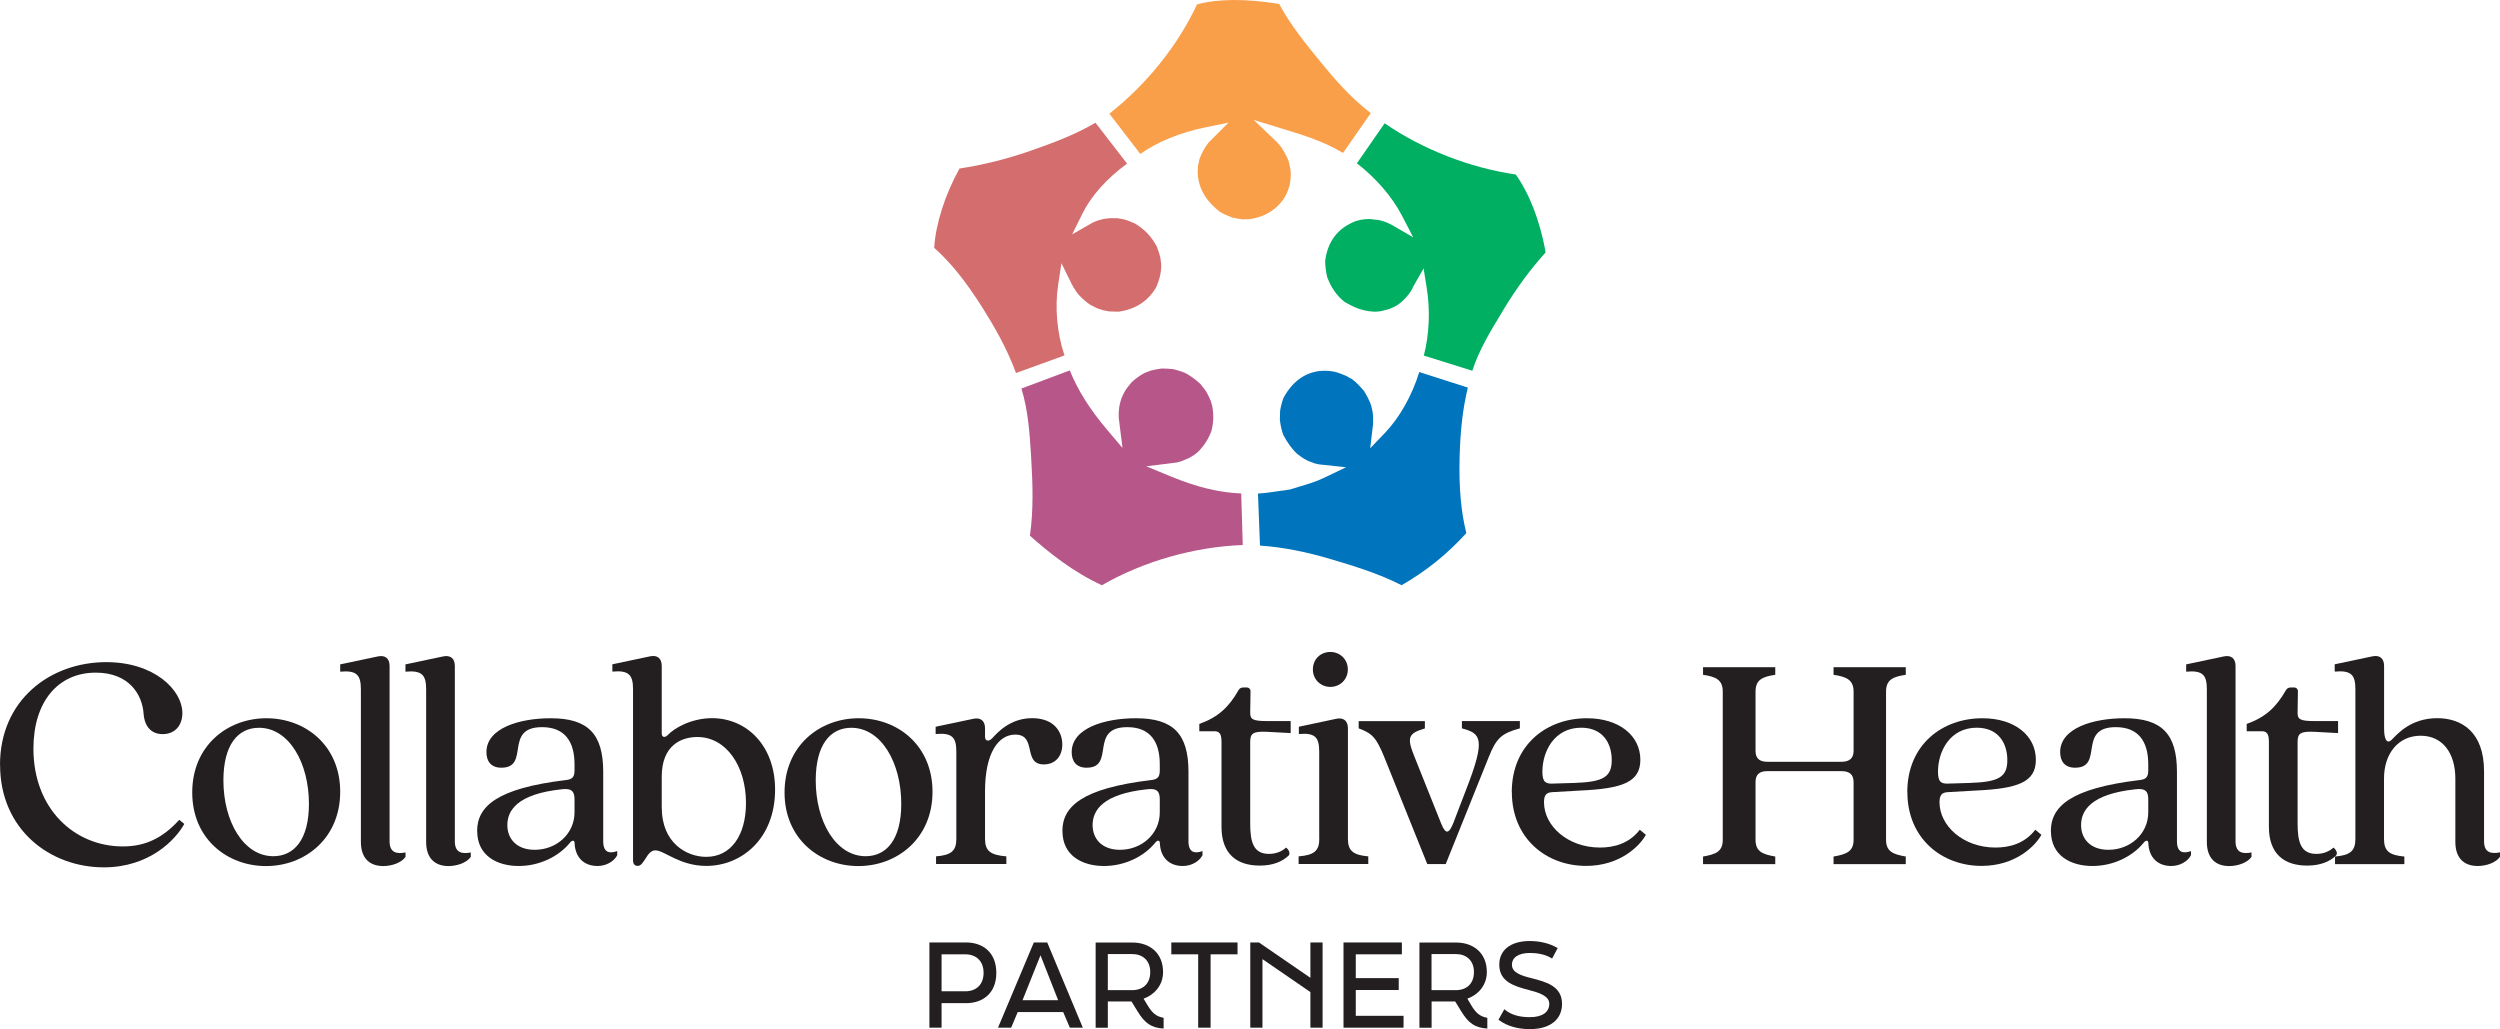
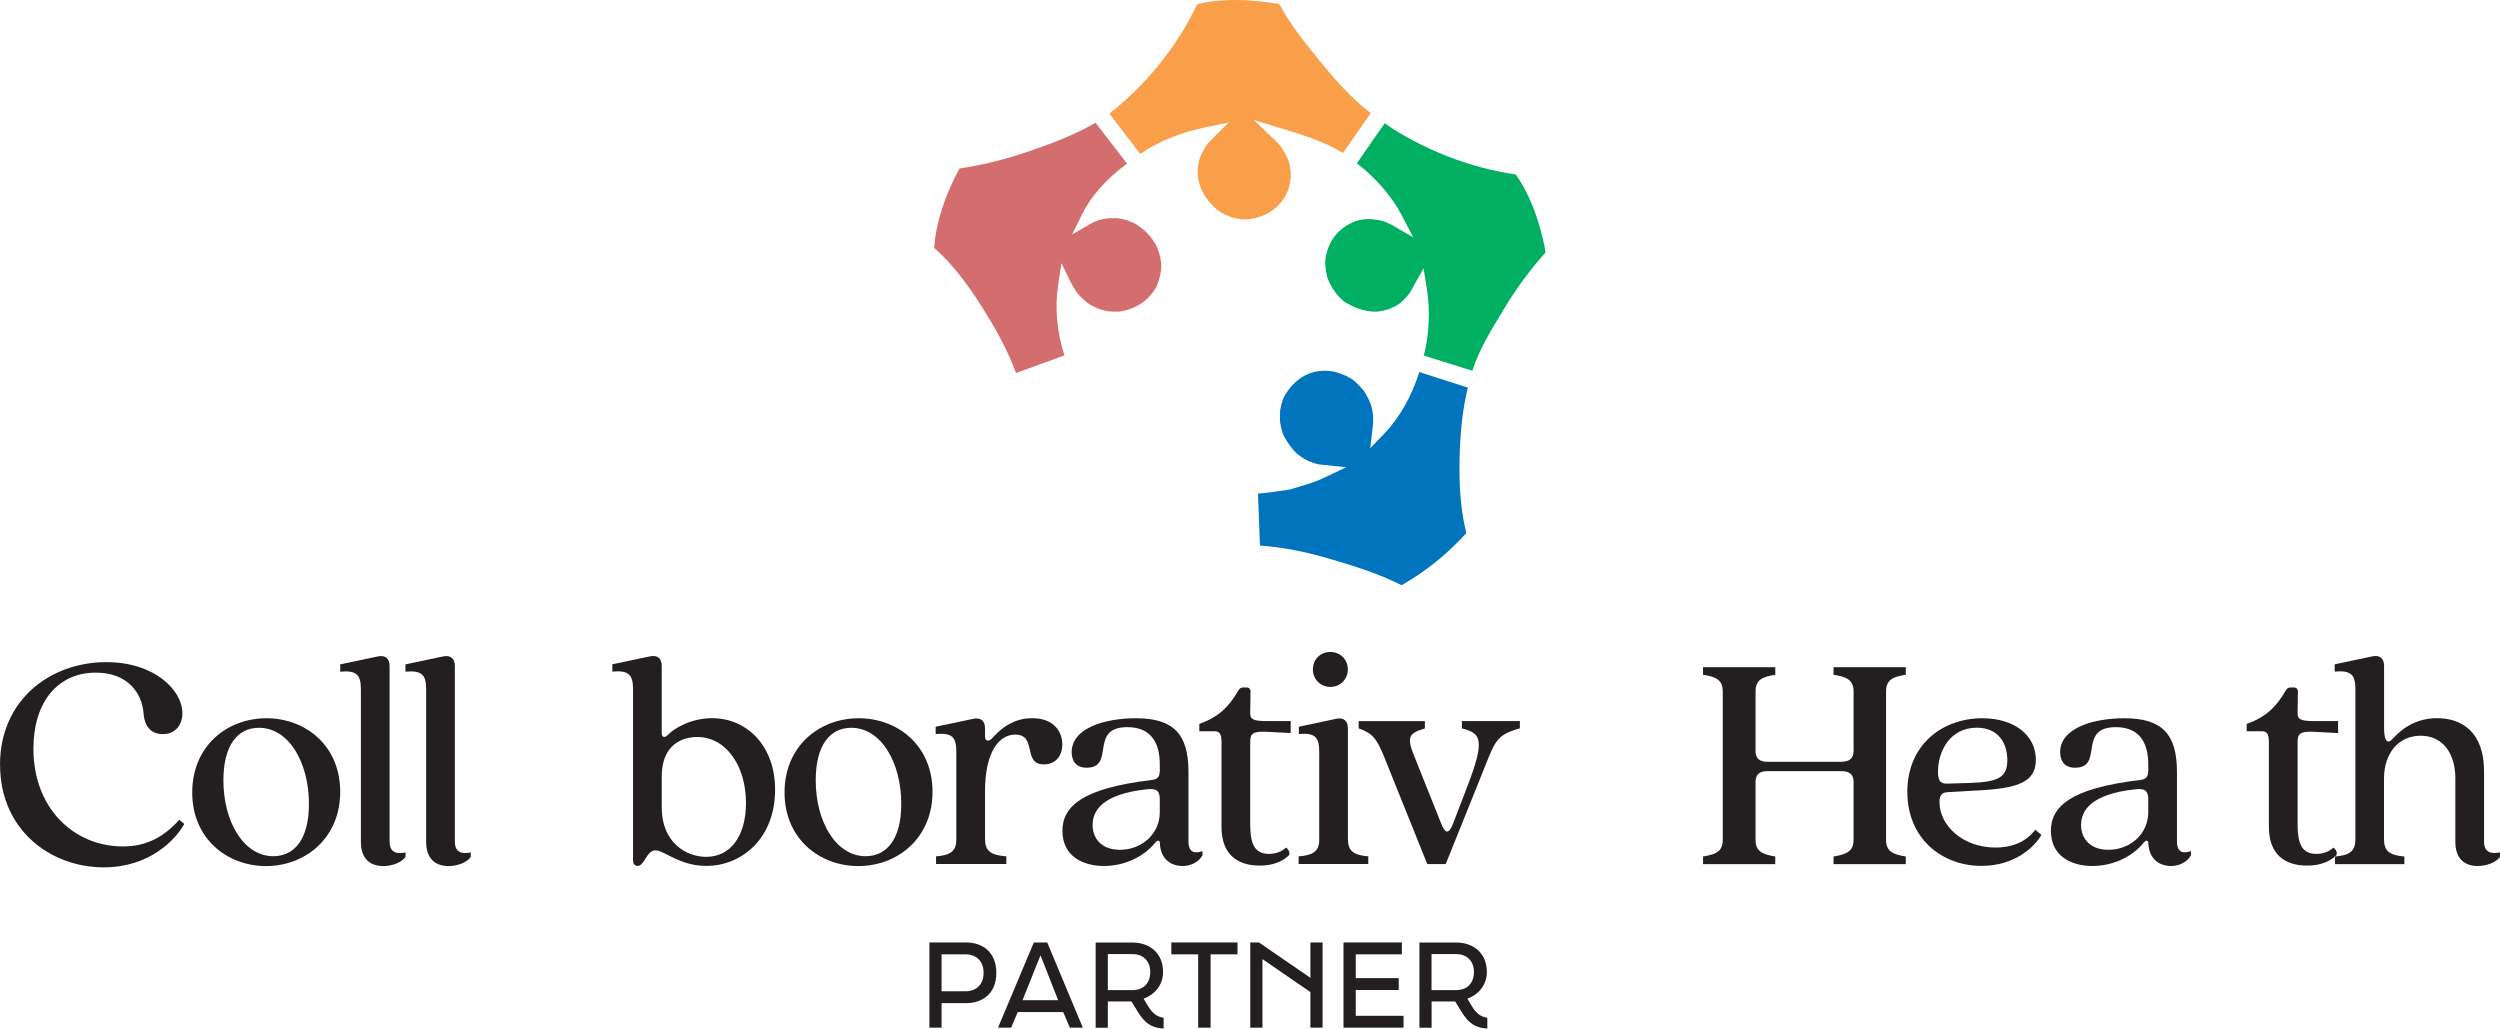
<svg xmlns="http://www.w3.org/2000/svg" id="Layer_2" data-name="Layer 2" viewBox="0 0 311.87 128.38">
  <defs>
    <style>
      .cls-1 {
        fill: #f99e49;
      }

      .cls-2 {
        fill: #00af62;
      }

      .cls-3 {
        fill: #0074bc;
      }

      .cls-4 {
        fill: #b65689;
      }

      .cls-5 {
        fill: #d46d6e;
      }

      .cls-6 {
        fill: #231f20;
      }
    </style>
  </defs>
  <g id="Layer_1-2" data-name="Layer 1">
    <g>
      <path class="cls-6" d="m0,95.42c0-8.11,6.27-12.82,13.26-12.82,6,0,9.49,3.48,9.49,6.37,0,1.46-.87,2.61-2.46,2.61-1.39,0-2.26-.91-2.38-2.57-.16-2.33-1.78-5.1-5.96-5.1-4.69,0-7.78,3.6-7.78,9.49,0,7.47,5.08,12.19,11.16,12.19,2.78,0,4.96-1.03,7.03-3.32l.63.51c-1.03,1.9-4.29,5.42-10.04,5.42-6.71,0-12.94-4.71-12.94-12.78Z" />
      <path class="cls-6" d="m23.98,98.86c0-5.82,4.37-9.26,9.25-9.26s9.21,3.4,9.21,9.18-4.37,9.26-9.25,9.26c-4.85,0-9.21-3.4-9.21-9.18Zm10.12,7.95c2.58,0,4.44-2.06,4.44-6.53,0-5.14-2.5-9.49-6.23-9.49-2.62,0-4.44,2.1-4.44,6.57,0,5.1,2.5,9.45,6.23,9.45Z" />
      <path class="cls-6" d="m45.02,105.03v-19.02c0-1.78-.48-2.41-2.58-2.22v-.91l4.69-.99c.91-.2,1.47.24,1.47,1.18v21.88c0,1.39.83,1.62,1.99,1.39v.55c-.48.71-1.67,1.15-2.78,1.15-1.59,0-2.79-.87-2.79-3.01Z" />
      <path class="cls-6" d="m53.16,105.03v-19.02c0-1.78-.48-2.41-2.58-2.22v-.91l4.69-.99c.91-.2,1.47.24,1.47,1.18v21.88c0,1.39.83,1.62,1.99,1.39v.55c-.48.71-1.67,1.15-2.78,1.15-1.59,0-2.79-.87-2.79-3.01Z" />
-       <path class="cls-6" d="m59.52,103.68c0-3.08,2.46-5.34,11.08-6.37.72-.08,1.07-.32,1.07-1.18v-.79c0-2.85-1.23-4.63-4.05-4.63-4.84,0-1.43,5.06-5.08,5.06-1.27,0-1.86-.79-1.86-1.94,0-3.01,4.13-4.23,8.02-4.23,4.69,0,6.55,1.98,6.55,6.69v8.66c0,1.39.76,1.58,1.75,1.22v.51c-.4.79-1.39,1.35-2.46,1.35-1.63,0-2.78-.99-2.86-2.85,0-.4-.32-.4-.59-.04-1.39,1.7-3.77,2.89-6.39,2.89-2.67,0-5.17-1.27-5.17-4.35Zm7.19,2.33c2.7,0,4.96-1.98,4.96-4.67v-1.62c0-.91-.28-1.43-1.59-1.26-5.56.59-6.79,2.65-6.79,4.47,0,1.62,1.07,3.08,3.41,3.08Z" />
      <path class="cls-6" d="m78.97,107.44v-21.44c0-1.78-.48-2.41-2.58-2.22v-.91l4.69-.99c.91-.2,1.47.24,1.47,1.18v8.43c0,.43.32.63.76.2.76-.83,2.9-2.1,5.52-2.1,4.33,0,7.86,3.44,7.86,8.9,0,6.17-4.21,9.53-8.58,9.53-3.34,0-5.24-1.94-6.35-1.94s-1.35,1.94-2.22,1.94c-.33,0-.56-.24-.56-.59Zm9.13-.55c3.1,0,4.96-2.69,4.96-6.72,0-4.59-2.46-8.23-6.07-8.23-1.95,0-4.44.99-4.44,4.94v3.84c0,4.47,3.13,6.17,5.55,6.17Z" />
      <path class="cls-6" d="m97.87,98.86c0-5.82,4.37-9.26,9.25-9.26s9.21,3.4,9.21,9.18-4.37,9.26-9.25,9.26c-4.84,0-9.21-3.4-9.21-9.18Zm10.12,7.95c2.58,0,4.44-2.06,4.44-6.53,0-5.14-2.5-9.49-6.23-9.49-2.62,0-4.44,2.1-4.44,6.57,0,5.1,2.5,9.45,6.23,9.45Z" />
      <path class="cls-6" d="m119.3,104.67v-10.88c0-1.78-.48-2.41-2.58-2.22v-.91l4.69-.99c.91-.2,1.47.24,1.47,1.18v1.07c0,.47.4.67.87.2.63-.67,2.22-2.53,5-2.53s3.77,1.74,3.77,3.28c0,1.46-.87,2.49-2.3,2.49-2.7,0-.8-3.72-3.57-3.72-2.07,0-3.77,2.22-3.77,7.08v5.93c0,1.5.68,2.02,2.66,2.18v.95h-8.77v-.95c1.86-.15,2.53-.66,2.53-2.17Z" />
      <path class="cls-6" d="m132.53,103.68c0-3.08,2.46-5.34,11.08-6.37.72-.08,1.07-.32,1.07-1.18v-.79c0-2.85-1.23-4.63-4.05-4.63-4.84,0-1.43,5.06-5.08,5.06-1.27,0-1.86-.79-1.86-1.94,0-3.01,4.13-4.23,8.02-4.23,4.69,0,6.55,1.98,6.55,6.69v8.66c0,1.39.76,1.58,1.75,1.22v.51c-.4.79-1.39,1.35-2.46,1.35-1.63,0-2.78-.99-2.86-2.85,0-.4-.32-.4-.59-.04-1.39,1.7-3.77,2.89-6.39,2.89-2.67,0-5.17-1.27-5.17-4.35Zm7.19,2.33c2.7,0,4.96-1.98,4.96-4.67v-1.62c0-.91-.28-1.43-1.59-1.26-5.56.59-6.79,2.65-6.79,4.47,0,1.62,1.07,3.08,3.41,3.08Z" />
      <path class="cls-6" d="m152.38,103.17v-10.64c0-1.07-.32-1.31-.91-1.31h-1.86v-.91c2.34-.83,3.69-2.1,4.88-4.19.16-.28.36-.36.63-.36h.4c.28,0,.48.2.48.47l-.04,2.69c0,.79.28,1.03,2.07,1.03h2.98v1.5l-2.98-.16c-1.79-.08-2.07.24-2.07,1.31v10.12c0,2.33.4,3.8,2.34,3.8.91,0,1.63-.32,2.14-.79.51.43.48.87.28,1.03-.76.71-1.9,1.22-3.57,1.22-2.86,0-4.77-1.46-4.77-4.82Z" />
      <path class="cls-6" d="m164.57,104.67v-10.88c0-1.78-.48-2.41-2.54-2.22v-.91l4.65-.99c.91-.2,1.47.24,1.47,1.18v13.8c0,1.5.68,2.02,2.54,2.18v.95h-8.69v-.95c1.9-.15,2.58-.67,2.58-2.17Zm1.39-23.34c1.19,0,2.18.91,2.18,2.18s-.99,2.18-2.18,2.18-2.18-.91-2.18-2.18.95-2.18,2.18-2.18Z" />
      <path class="cls-6" d="m169.49,90.87v-.91h8.26v.91c-2.14.63-2.26,1.15-1.27,3.6l3.3,8.26c.55,1.35.95,1.35,1.51-.04l1.59-4.15c2.54-6.49,1.82-7.04-.51-7.68v-.91h7.23v.91c-2.3.63-2.94,1.22-3.89,3.6l-5.36,13.33h-2.3l-5.36-13.33c-.99-2.41-1.47-2.96-3.17-3.59Z" />
-       <path class="cls-6" d="m188.59,98.82c0-5.93,4.37-9.22,9.37-9.22,4.05,0,6.67,2.18,6.67,5.18,0,2.77-2.18,3.6-7.5,3.84l-3.49.2c-.76.04-1.03.39-1.03,1.26,0,2.93,2.94,5.65,6.99,5.65,1.71,0,3.61-.47,4.96-2.22l.76.63c-.76,1.39-3.22,3.88-7.46,3.88-4.97,0-9.26-3.43-9.26-9.21Zm5.12-1.07l2.7-.08c3.61-.12,4.65-.75,4.65-2.85s-1.11-4.04-3.81-4.04c-3.34,0-4.84,2.93-4.84,5.5,0,1.31.43,1.51,1.31,1.47Z" />
      <path class="cls-6" d="m214.91,104.75v-18.47c0-1.46-.83-1.86-2.46-2.1v-.95h9.01v.95c-1.63.24-2.46.63-2.46,2.1v7.4c0,.95.51,1.35,1.47,1.35h9.25c.95,0,1.51-.4,1.51-1.35v-7.4c0-1.46-.87-1.86-2.5-2.1v-.95h9.01v.95c-1.63.24-2.46.63-2.46,2.1v18.47c0,1.46.84,1.82,2.46,2.1v.95h-9.01v-.95c1.63-.28,2.5-.63,2.5-2.1v-7.2c0-.95-.55-1.35-1.47-1.35h-9.33c-.91,0-1.43.4-1.43,1.35v7.2c0,1.46.83,1.82,2.46,2.1v.95h-9.01v-.95c1.63-.28,2.46-.63,2.46-2.1Z" />
      <path class="cls-6" d="m237.93,98.82c0-5.93,4.37-9.22,9.37-9.22,4.05,0,6.67,2.18,6.67,5.18,0,2.77-2.18,3.6-7.5,3.84l-3.49.2c-.76.04-1.03.39-1.03,1.26,0,2.93,2.94,5.65,6.99,5.65,1.71,0,3.61-.47,4.96-2.22l.76.63c-.76,1.39-3.22,3.88-7.46,3.88-4.97,0-9.26-3.43-9.26-9.21Zm5.13-1.07l2.7-.08c3.61-.12,4.65-.75,4.65-2.85s-1.11-4.04-3.81-4.04c-3.34,0-4.84,2.93-4.84,5.5,0,1.31.43,1.51,1.31,1.47Z" />
      <path class="cls-6" d="m255.84,103.68c0-3.08,2.46-5.34,11.08-6.37.72-.08,1.07-.32,1.07-1.18v-.79c0-2.85-1.23-4.63-4.05-4.63-4.84,0-1.43,5.06-5.08,5.06-1.27,0-1.86-.79-1.86-1.94,0-3.01,4.13-4.23,8.02-4.23,4.69,0,6.55,1.98,6.55,6.69v8.66c0,1.39.76,1.58,1.75,1.22v.51c-.4.79-1.39,1.35-2.46,1.35-1.63,0-2.78-.99-2.86-2.85,0-.4-.32-.4-.59-.04-1.39,1.7-3.77,2.89-6.39,2.89-2.67,0-5.17-1.27-5.17-4.35Zm7.19,2.33c2.7,0,4.96-1.98,4.96-4.67v-1.62c0-.91-.28-1.43-1.59-1.26-5.56.59-6.79,2.65-6.79,4.47,0,1.62,1.07,3.08,3.41,3.08Z" />
-       <path class="cls-6" d="m275.3,105.03v-19.02c0-1.78-.48-2.41-2.58-2.22v-.91l4.69-.99c.91-.2,1.47.24,1.47,1.18v21.88c0,1.39.83,1.62,1.99,1.39v.55c-.48.71-1.67,1.15-2.78,1.15-1.6,0-2.79-.87-2.79-3.01Z" />
      <path class="cls-6" d="m283.04,103.17v-10.64c0-1.07-.32-1.31-.91-1.31h-1.86v-.91c2.34-.83,3.69-2.1,4.88-4.19.16-.28.36-.36.63-.36h.4c.28,0,.48.2.48.47l-.04,2.69c0,.79.28,1.03,2.07,1.03h2.98v1.5l-2.98-.16c-1.79-.08-2.07.24-2.07,1.31v10.12c0,2.33.4,3.8,2.34,3.8.91,0,1.63-.32,2.14-.79.51.43.48.87.28,1.03-.76.71-1.9,1.22-3.57,1.22-2.86,0-4.77-1.46-4.77-4.82Z" />
      <path class="cls-6" d="m306.3,105.03v-7.91c0-3.12-1.55-5.34-4.33-5.34s-4.57,2.22-4.57,5.34v7.55c0,1.5.68,2.02,2.54,2.18v.95h-8.65v-.95c1.86-.16,2.54-.67,2.54-2.18v-18.67c0-1.78-.48-2.41-2.58-2.22v-.91l4.69-.99c.91-.2,1.47.24,1.47,1.18v7.79c0,1.5.4,1.98.95,1.43.68-.67,2.34-2.69,5.68-2.69,3.02,0,5.84,1.7,5.84,6.61v8.74c0,1.39.83,1.62,1.99,1.39v.55c-.48.71-1.67,1.15-2.78,1.15-1.6,0-2.79-.87-2.79-3.01Z" />
    </g>
    <g>
-       <path class="cls-4" d="m137.46,73.01c-3.65-1.69-6.58-4.06-8.98-6.18.46-3.19.35-6.43.17-9.47l-.02-.38c-.17-2.71-.35-5.75-1.21-8.51l6.03-2.26c1.02,2.5,2.5,4.85,4.64,7.38l1.94,2.29-.47-3.76v-.74c.03-.22.05-.47.08-.72.04-.16.08-.36.13-.55l.09-.29.08-.22c.05-.09.09-.21.14-.32.06-.1.13-.23.19-.37l.16-.28c.2-.28.44-.58.72-.93.52-.48,1.02-.84,1.61-1.16.26-.1.52-.21.79-.31.48-.12.92-.2,1.38-.26.44,0,.9.03,1.43.08.4.09.84.23,1.39.43.64.31,1.25.75,1.98,1.4.23.27.47.59.72.93l.05.09c.22.41.42.79.56,1.16.04.19.1.39.17.61.19,1.08.16,2.04-.1,3.08-.4,1.05-.92,1.86-1.68,2.62-.15.11-.32.25-.48.38l-.64.39-.27.11c-.22.1-.44.19-.67.28l-.32.1-.25.06-3.83.48,3.15,1.3c3.2,1.31,5.97,1.98,8.7,2.09l.19,6.43c-6.04.22-12.43,2.04-17.59,5.03Z" />
      <path class="cls-5" d="m126.75,46.54c-1.15-3.13-2.8-5.95-4.13-8.06-2.09-3.33-4.02-5.74-6.08-7.56.18-2.99,1.36-6.68,3.16-9.9,2.93-.44,5.9-1.18,8.83-2.2,2.83-.99,5.58-2.01,8.13-3.51l3.94,5.1c-2.52,1.84-4.49,4.05-5.55,6.2l-1.3,2.63,2.54-1.46.25-.11.49-.19.67-.17.72-.09h1.05s.09.03.15.05l.26.03.57.13c.33.12.7.26,1.12.45,1.22.73,2.05,1.6,2.75,2.89.18.45.32.93.43,1.34.03.2.11.87.11.87.02.91-.17,1.78-.6,2.8-.99,1.75-2.57,2.8-4.71,3.1-.38,0-.78-.01-1.18-.03-.22-.03-.47-.09-.74-.15l-.13-.03c-.19-.07-.4-.14-.62-.21-.35-.17-.68-.33-.96-.49-.6-.44-1.1-.89-1.55-1.42l-.16-.26c-.22-.33-.41-.62-.55-.92l-1.25-2.54-.42,2.79c-.41,2.76-.13,5.93.8,8.72l-6.01,2.18Z" />
      <path class="cls-2" d="m177.62,44.36c.68-2.65.81-5.62.37-8.38l-.4-2.5-1.33,2.34-.1.24c-.06.1-.14.22-.22.35l-.11.17c-.73.95-1.44,1.54-2.15,1.8l-.21.1-.33.12c-.32.09-.6.16-.89.22-.24.04-.45.05-.68.06h-.18c-1.48-.08-2.56-.56-3.73-1.27-.95-.79-1.65-1.8-2.1-3.06-.16-.68-.24-1.33-.25-2.01.31-2.43,1.59-4.1,3.8-4.95.25-.07.48-.14.7-.18l.59-.07h.27s.2-.02.2-.02l1.18.14c.16.05.36.1.56.15l.44.17c.21.09.42.19.6.29l2.65,1.54-1.42-2.73c-1.21-2.32-3.2-4.64-5.61-6.51l3.46-4.99c4.69,3.24,10.63,5.56,16.36,6.39,2.51,3.53,3.47,8.21,3.72,9.72-1.89,2.09-3.63,4.45-5.31,7.23l-.23.39c-1.31,2.16-2.79,4.59-3.6,7.14l-6.05-1.89Z" />
      <path class="cls-3" d="m174.86,73.01c-2.94-1.5-6.21-2.48-8.85-3.26-3.19-.95-6.08-1.5-8.83-1.69l-.25-6.49c.88-.05,1.73-.18,2.55-.3.45-.07.9-.14,1.34-.19l.15-.03c.41-.13.8-.25,1.2-.37.95-.28,1.93-.57,2.91-1.03l2.84-1.36-3.39-.36c-.16-.04-.35-.08-.55-.13-.21-.08-.46-.18-.71-.27l-.1-.04c-.15-.08-.33-.18-.51-.27-.27-.18-.56-.38-.83-.59-.74-.69-1.22-1.42-1.72-2.33-.21-.53-.36-1.15-.45-1.92,0-.4.01-.79.03-1.14.1-.6.24-1.12.43-1.62,1.1-2.02,2.66-3.15,4.61-3.35h.09c.17,0,.34-.01.51-.02l.53.03c.19.03.39.07.61.09.49.12.99.32,1.51.54.21.14.41.25.61.34.59.4,1.1.98,1.57,1.53.38.61.67,1.19.89,1.8.05.23.11.49.17.75.02.18.04.39.07.59v.92s-.36,3.08-.36,3.08l1.84-1.92c1.82-1.9,3.38-4.66,4.28-7.59l6.06,1.94c-.61,2.49-.94,5.26-1.03,8.72-.09,3.75.17,6.75.84,9.43-2.35,2.59-4.91,4.67-8.08,6.51Z" />
      <path class="cls-1" d="m155.13,27.38c-.54-.07-1-.14-1.43-.25-.37-.14-.72-.29-1.05-.44-.15-.1-.34-.21-.53-.31-1.24-.96-2.74-2.63-2.71-5.07l.06-.73.18-.79c.28-.74.62-1.36,1.1-1.99l2.51-2.51-2.9.6c-3.12.64-5.92,1.78-8.11,3.31l-3.86-5.02c4.65-3.65,8.53-8.49,10.94-13.63,1.32-.36,2.84-.54,4.55-.55s3.5.15,5.69.49c1.42,2.65,3.34,4.99,5.19,7.27l.13.15c1.55,1.9,3.64,4.32,6.11,6.2l-3.46,4.97c-2.41-1.44-4.76-2.17-7.49-3l-3.65-1.12,2.72,2.6c.14.13.26.26.39.4.09.13.2.26.31.38.3.44.54.9.76,1.33.03.07.06.15.1.24l.1.3c.09.33.17.72.22,1.1l.02.34c.07,2.98-2.09,5.33-5.26,5.7h-.59s0,.03,0,.03Z" />
    </g>
    <g>
      <path class="cls-6" d="m115.93,117.57h4.6c2.08,0,3.76,1.25,3.76,3.79s-1.68,3.78-3.76,3.78h-3.07v3.06h-1.52v-10.63Zm4.5,6.09c1.31,0,2.27-.79,2.27-2.3s-.96-2.31-2.27-2.31h-2.97v4.61h2.97Z" />
      <path class="cls-6" d="m124.5,128.2l4.47-10.63h1.67l4.44,10.63h-1.62l-.83-1.95h-5.67l-.82,1.95h-1.62Zm3.06-3.43h4.44l-2.2-5.6-2.24,5.6Z" />
      <path class="cls-6" d="m143.13,125.36c.55.92,1.03,1.44,2.03,1.61v1.34c-1.58-.09-2.36-.7-3.25-2.14l-.76-1.24h-2.95v3.28h-1.52v-10.63h4.6c2.08,0,3.81,1.26,3.81,3.68,0,1.75-1.21,2.9-2.43,3.32l.47.79Zm-4.93-6.34v4.5h3.03c1.34,0,2.26-.79,2.26-2.27s-1.01-2.23-2.21-2.23h-3.08Z" />
      <path class="cls-6" d="m149.47,119.05h-3.35v-1.48h8.26v1.48h-3.36v9.15h-1.55v-9.15Z" />
      <path class="cls-6" d="m155.97,117.57h1.08l6.42,4.41v-4.41h1.52v10.63h-1.52v-4.44l-5.98-4.11v8.55h-1.52v-10.63Z" />
      <path class="cls-6" d="m167.61,117.57h7.27v1.48h-5.75v2.97h5.36v1.48h-5.36v3.22h5.96v1.48h-7.49v-10.63Z" />
      <path class="cls-6" d="m183.51,125.36c.55.92,1.03,1.44,2.03,1.61v1.34c-1.58-.09-2.36-.7-3.25-2.14l-.76-1.24h-2.94v3.28h-1.52v-10.63h4.6c2.08,0,3.81,1.26,3.81,3.68,0,1.75-1.21,2.9-2.43,3.32l.47.79Zm-4.93-6.34v4.5h3.03c1.34,0,2.26-.79,2.26-2.27s-1.01-2.23-2.21-2.23h-3.07Z" />
-       <path class="cls-6" d="m186.93,127.21l.73-1.31c.91.79,2.1.99,3.18.99,1.61,0,2.43-.66,2.43-1.67s-1.36-1.41-2.56-1.72c-1.81-.47-3.68-1.03-3.68-3.16,0-1.8,1.39-2.95,3.81-2.95,1.06,0,2.37.22,3.48.88l-.7,1.31c-.85-.56-1.94-.7-2.77-.7-1.41,0-2.24.56-2.24,1.47,0,1.01,1.19,1.36,2.46,1.68,1.81.46,3.79.99,3.79,3.2,0,1.88-1.39,3.15-4.01,3.15-1.36,0-2.73-.29-3.91-1.16Z" />
    </g>
  </g>
</svg>